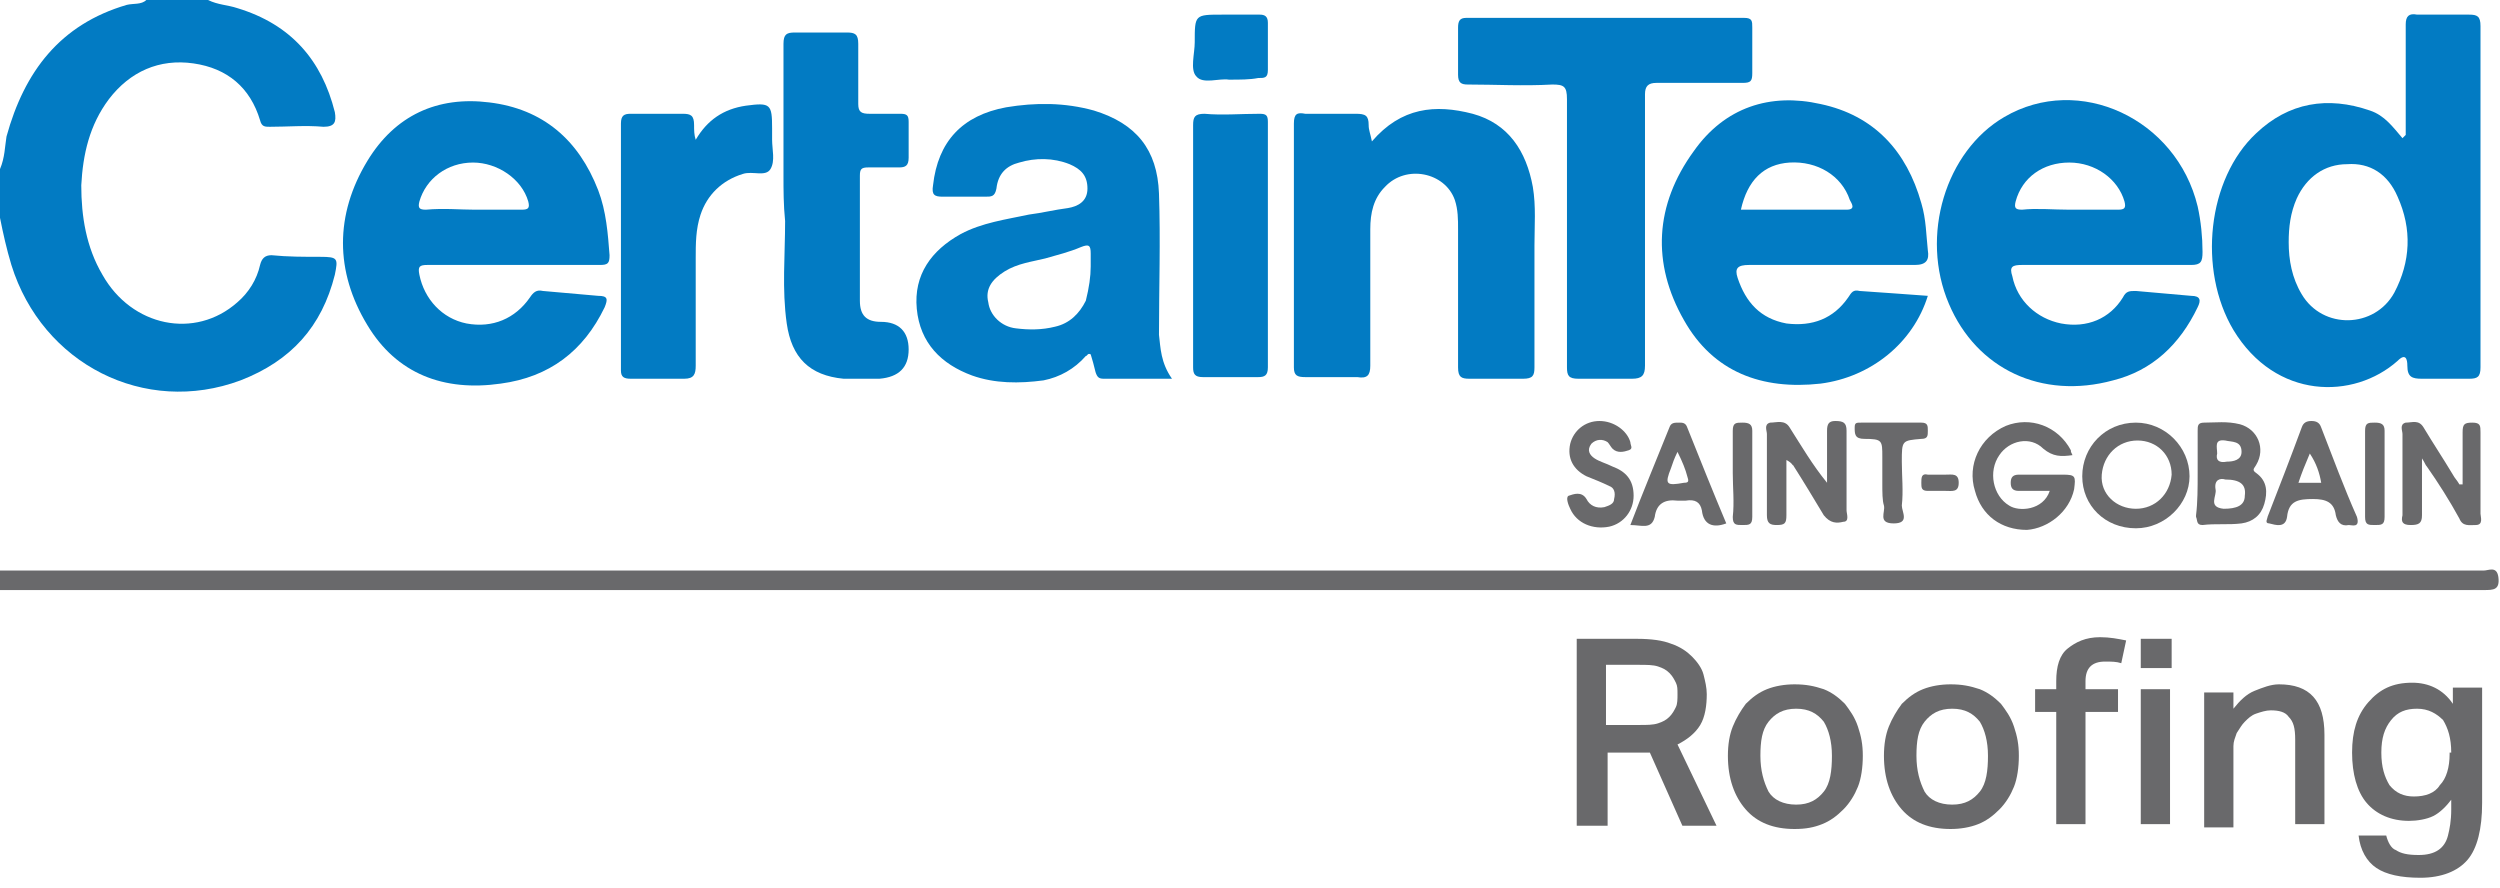
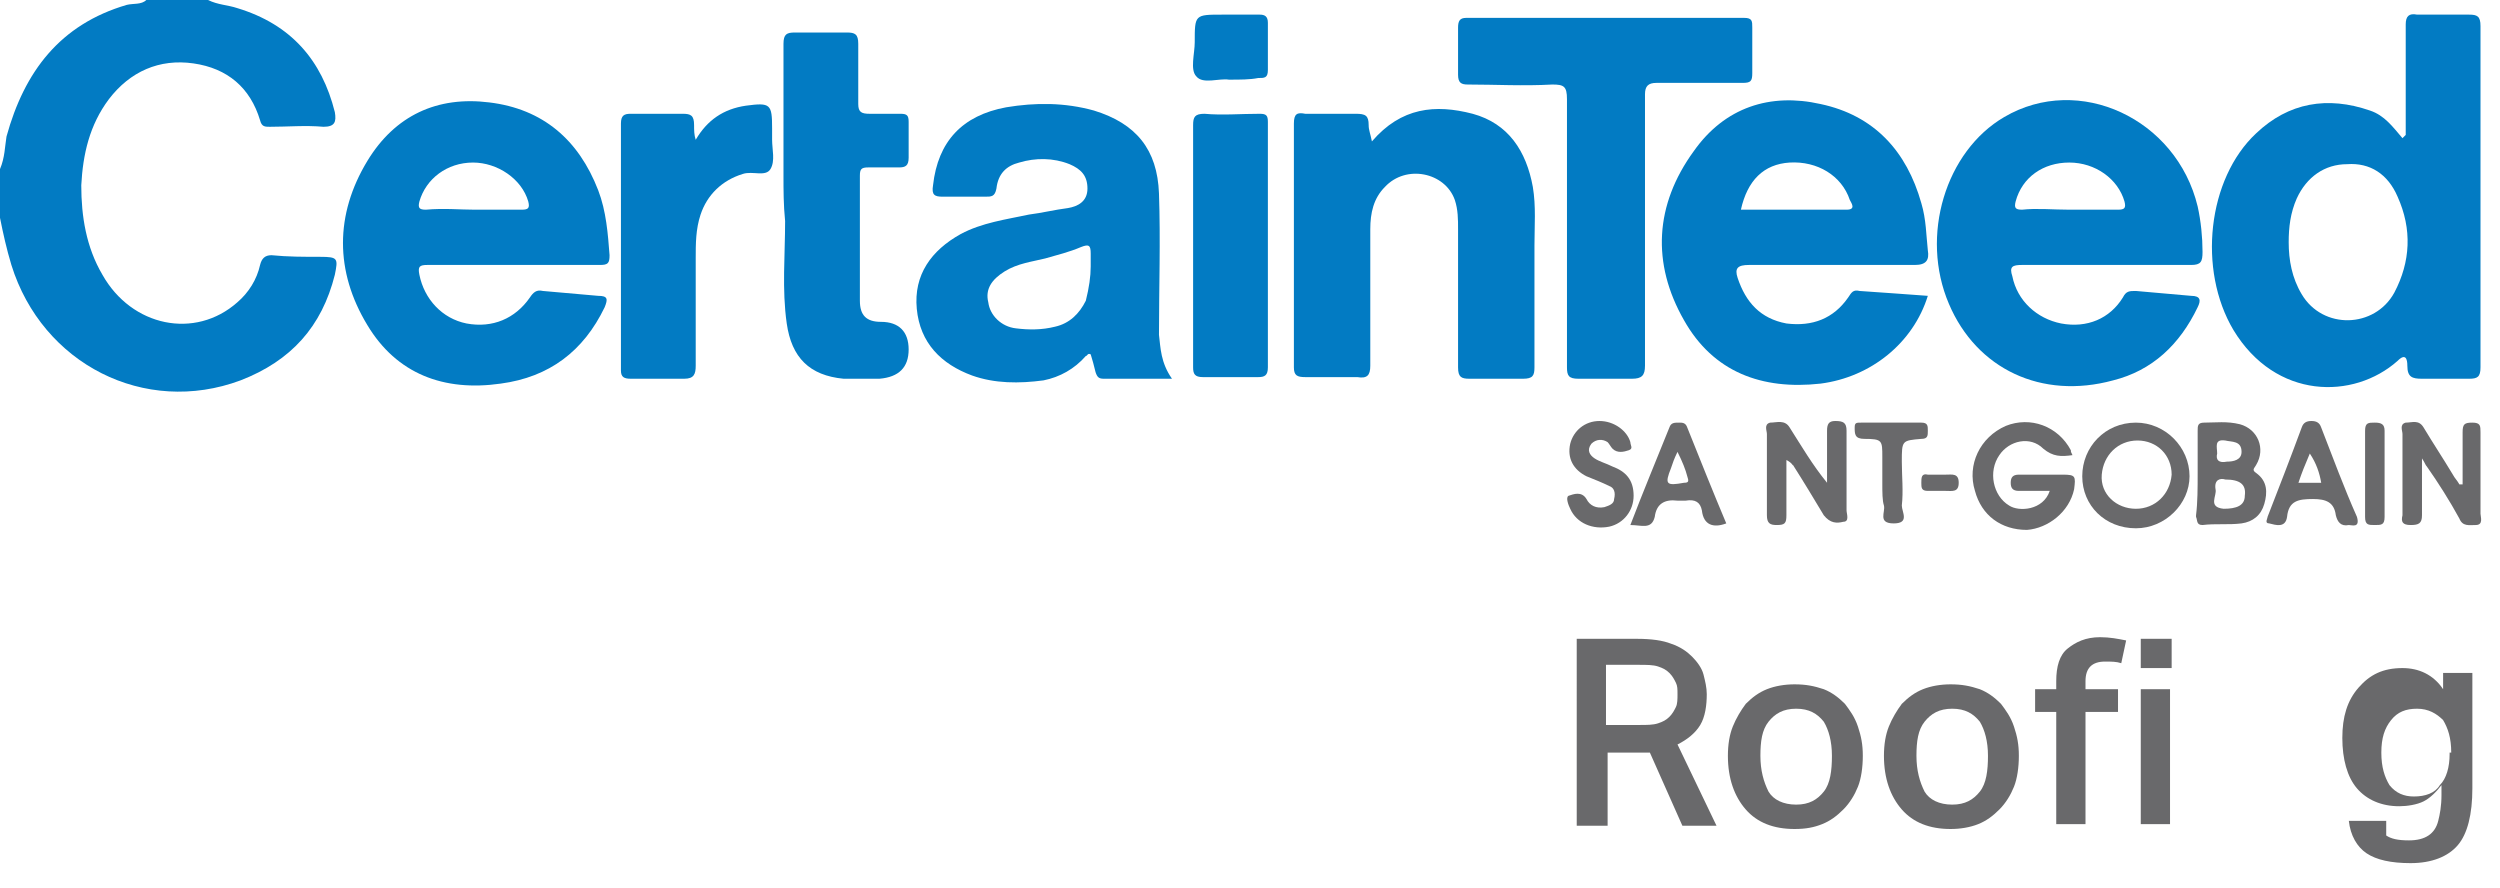
<svg xmlns="http://www.w3.org/2000/svg" id="Layer_1" x="0px" y="0px" viewBox="0 0 153.8 54.6" style="enable-background:new 0 0 153.8 54.6;" xml:space="preserve">
  <style type="text/css">	.st0{fill:#027BC3;}	.st1{fill:#69696B;}</style>
  <path class="st0" d="M12.8,0c0.6,0.3,1.2,0.3,1.8,0.5c3.3,1,5.2,3.2,6,6.4c0.1,0.6,0,0.9-0.7,0.9c-1.1-0.1-2.2,0-3.3,0 c-0.3,0-0.5,0-0.6-0.4c-0.6-2-2-3.2-4.1-3.5C9.8,3.6,8,4.4,6.7,6.1c-1.2,1.6-1.6,3.4-1.7,5.3c0,1.9,0.3,3.8,1.3,5.5 c1.8,3.2,5.7,4,8.3,1.7c0.7-0.6,1.2-1.4,1.4-2.3c0.1-0.4,0.3-0.6,0.7-0.6c1,0.1,2,0.1,3,0.1c1.1,0,1.1,0.1,0.9,1.1 c-0.8,3.2-2.7,5.3-5.8,6.5c-5.9,2.2-12.2-1-14.1-7.1c-0.3-1-0.5-1.9-0.7-2.9c0-1,0-2,0-3C0.3,9.7,0.3,9,0.4,8.4 c1.1-4,3.3-6.9,7.4-8.1C8.2,0.2,8.7,0.3,9,0H12.8z" />
-   <path class="st1" d="M0,35.1c0.3,0,0.7,0,1,0c50.6,0,101.2,0,151.8,0c0.3,0,0.8-0.3,0.9,0.4c0.1,0.8-0.3,0.8-0.9,0.8 c-30.5,0-61.1,0-91.6,0c-20.5,0-40.9,0-61.3,0C0,35.9,0,35.5,0,35.1L0,35.1z" />
  <path class="st0" d="M148,8.3c0-1.6,0-3.2,0-4.8c0-0.7,0-1.3,0-2c0-0.5,0.2-0.7,0.7-0.6c1.1,0,2.1,0,3.2,0c0.5,0,0.7,0.1,0.7,0.7 c0,4.2,0,8.3,0,12.5c0,2.8,0,5.7,0,8.5c0,0.6-0.2,0.7-0.7,0.7c-1,0-1.9,0-2.9,0c-0.6,0-0.9-0.1-0.9-0.8c0-0.4-0.1-0.8-0.6-0.3 c-2.7,2.4-7.5,2.4-10.1-1.9c-2.2-3.7-1.6-9.3,1.4-12.1c2-1.9,4.4-2.3,7-1.4c0.9,0.3,1.4,1,2,1.7L148,8.3L148,8.3z M140.8,14.9 c0,1.1,0.2,2.2,0.8,3.2c1.3,2.2,4.5,2.1,5.7-0.1c1-1.9,1.1-3.9,0.2-5.9c-0.6-1.4-1.7-2.1-3.1-2c-1.4,0-2.5,0.8-3.1,2.1 C140.9,13.1,140.8,14,140.8,14.9z" />
  <path class="st0" d="M129.6,16.3c-1.7,0-3.4,0-5.2,0c-0.6,0-0.8,0.1-0.6,0.7c0.3,1.5,1.5,2.6,3,2.9c1.6,0.3,3-0.3,3.8-1.6 c0.2-0.4,0.4-0.4,0.8-0.4c1.1,0.1,2.3,0.2,3.4,0.3c0.6,0,0.6,0.3,0.4,0.7c-1.1,2.3-2.8,3.9-5.2,4.5c-4.4,1.2-8.4-0.7-10.1-4.7 c-1.8-4.2-0.2-9.4,3.4-11.5c4.6-2.7,10.6,0.1,11.9,5.5c0.2,0.9,0.3,1.9,0.3,2.8c0,0.6-0.1,0.8-0.7,0.8 C133,16.3,131.3,16.3,129.6,16.3L129.6,16.3z M127.3,12.9c1,0,2,0,3,0c0.4,0,0.5-0.1,0.4-0.5c-0.4-1.4-1.8-2.4-3.4-2.4 c-1.6,0-2.9,0.9-3.3,2.4c-0.1,0.4,0,0.5,0.4,0.5C125.3,12.8,126.3,12.9,127.3,12.9L127.3,12.9z" />
  <path class="st0" d="M118.6,18.2c-0.9,2.9-3.5,5-6.6,5.4c-3.6,0.4-6.6-0.7-8.4-3.9c-2-3.5-1.8-7.1,0.6-10.4c1.9-2.7,4.7-3.6,7.8-2.9 c3.3,0.7,5.3,2.9,6.2,6.1c0.3,1,0.3,2,0.4,2.9c0.1,0.6-0.1,0.9-0.8,0.9c-3.4,0-6.8,0-10.2,0c-0.7,0-0.9,0.2-0.7,0.8 c0.5,1.5,1.4,2.5,3,2.8c1.6,0.2,2.9-0.3,3.8-1.6c0.2-0.3,0.3-0.5,0.7-0.4C115.9,18,117.2,18.1,118.6,18.2L118.6,18.2z M107.1,12.9 c2.2,0,4.3,0,6.5,0c0.6,0,0.3-0.4,0.2-0.6c-0.5-1.5-2-2.4-3.7-2.3C108.5,10.1,107.5,11.1,107.1,12.9L107.1,12.9z" />
  <path class="st0" d="M31.5,16.3c-1.8,0-3.5,0-5.2,0c-0.5,0-0.6,0.1-0.5,0.6c0.3,1.5,1.4,2.7,2.9,3c1.6,0.3,3-0.3,3.9-1.6 c0.2-0.3,0.4-0.5,0.8-0.4c1.1,0.1,2.3,0.2,3.4,0.3c0.6,0,0.6,0.2,0.4,0.7c-1.3,2.7-3.4,4.3-6.4,4.7c-3.5,0.5-6.4-0.6-8.2-3.6 c-2-3.3-2-6.8,0-10.1c1.7-2.8,4.3-4,7.5-3.6c3.3,0.4,5.5,2.3,6.7,5.4c0.5,1.3,0.6,2.7,0.7,4c0,0.5-0.1,0.6-0.6,0.6 C35.1,16.3,33.3,16.3,31.5,16.3L31.5,16.3z M29.2,12.9c1,0,2,0,2.9,0c0.4,0,0.5-0.1,0.4-0.5c-0.4-1.4-1.9-2.4-3.4-2.4 c-1.6,0-2.9,1-3.3,2.4c-0.1,0.4,0,0.5,0.4,0.5C27.3,12.8,28.3,12.9,29.2,12.9L29.2,12.9z" />
  <path class="st0" d="M72.1,23.3c-1.5,0-2.8,0-4.2,0c-0.3,0-0.4-0.1-0.5-0.4c-0.1-0.4-0.2-0.8-0.3-1.1c-0.2-0.1-0.2,0.1-0.3,0.1 c-0.7,0.8-1.6,1.3-2.6,1.5c-1.5,0.2-3,0.2-4.4-0.3c-1.9-0.7-3.2-2-3.4-4.1c-0.2-2.1,0.9-3.6,2.7-4.6c1.3-0.7,2.8-0.9,4.2-1.2 c0.8-0.1,1.6-0.3,2.4-0.4c0.6-0.1,1.2-0.4,1.2-1.2c0-0.8-0.4-1.2-1.1-1.5c-1-0.4-2.1-0.4-3.1-0.1c-0.8,0.2-1.3,0.7-1.4,1.6 c-0.1,0.5-0.3,0.5-0.7,0.5c-0.9,0-1.8,0-2.6,0c-0.5,0-0.7-0.1-0.6-0.7c0.3-2.7,1.8-4.3,4.5-4.8c1.8-0.3,3.6-0.3,5.4,0.2 c2.6,0.8,3.9,2.4,4,5.1c0.1,2.9,0,5.8,0,8.7C71.4,21.4,71.4,22.3,72.1,23.3L72.1,23.3z M67.1,16.4c0-0.3,0-0.5,0-0.8 c0-0.5-0.1-0.6-0.6-0.4c-0.7,0.3-1.5,0.5-2.2,0.7c-0.8,0.2-1.7,0.3-2.5,0.8c-0.8,0.5-1.2,1.1-1,1.9c0.1,0.8,0.8,1.5,1.7,1.6 c0.8,0.1,1.6,0.1,2.4-0.1c0.9-0.2,1.5-0.8,1.9-1.6C67,17.7,67.1,17,67.1,16.4L67.1,16.4z" />
  <path class="st0" d="M84.4,8.7c1.8-2.1,3.9-2.3,6.2-1.7c2.2,0.6,3.3,2.3,3.7,4.5c0.2,1.2,0.1,2.4,0.1,3.6c0,2.5,0,5,0,7.5 c0,0.5-0.1,0.7-0.7,0.7c-1.1,0-2.2,0-3.3,0c-0.5,0-0.7-0.1-0.7-0.7c0-2.8,0-5.7,0-8.5c0-0.6,0-1.2-0.2-1.8c-0.6-1.7-3-2.2-4.3-0.8 c-0.7,0.7-0.9,1.6-0.9,2.6c0,2.8,0,5.6,0,8.4c0,0.6-0.2,0.8-0.8,0.7c-1.1,0-2.2,0-3.2,0c-0.5,0-0.7-0.1-0.7-0.6c0-5,0-10,0-15 c0-0.6,0.2-0.7,0.7-0.6c1,0,2.1,0,3.1,0c0.6,0,0.8,0.1,0.8,0.7C84.2,8,84.3,8.2,84.4,8.7L84.4,8.7z" />
  <path class="st0" d="M101.2,14.2c0,2.8,0,5.5,0,8.3c0,0.6-0.2,0.8-0.8,0.8c-1.1,0-2.2,0-3.3,0c-0.6,0-0.7-0.2-0.7-0.7 c0-5.5,0-11,0-16.5c0-0.8-0.2-0.9-0.9-0.9c-1.8,0.1-3.5,0-5.2,0c-0.4,0-0.6-0.1-0.6-0.6c0-1,0-1.9,0-2.9c0-0.4,0.1-0.6,0.5-0.6 c5.7,0,11.4,0,17.1,0c0.5,0,0.5,0.2,0.5,0.6c0,1,0,1.9,0,2.8c0,0.5-0.1,0.6-0.6,0.6c-1.8,0-3.6,0-5.3,0c-0.5,0-0.7,0.2-0.7,0.7 C101.2,8.6,101.2,11.4,101.2,14.2L101.2,14.2z" />
  <path class="st0" d="M48.2,10.8c0-2.7,0-5.4,0-8.1c0-0.6,0.2-0.7,0.7-0.7c1.1,0,2.2,0,3.2,0c0.5,0,0.7,0.1,0.7,0.7 c0,1.2,0,2.5,0,3.7C52.8,6.9,53,7,53.5,7c0.6,0,1.2,0,1.9,0c0.4,0,0.5,0.1,0.5,0.5c0,0.7,0,1.4,0,2.2c0,0.5-0.2,0.6-0.6,0.6 c-0.6,0-1.2,0-1.9,0c-0.4,0-0.5,0.1-0.5,0.5c0,2.6,0,5.1,0,7.7c0,0.9,0.4,1.3,1.3,1.3c1.1,0,1.7,0.6,1.7,1.7s-0.6,1.7-1.8,1.8 c-0.8,0-1.5,0-2.2,0c-2.1-0.2-3.2-1.3-3.5-3.4c-0.3-2.1-0.1-4.2-0.1-6.3C48.2,12.6,48.2,11.7,48.2,10.8L48.2,10.8z" />
  <path class="st0" d="M42.8,8.6c0.7-1.2,1.7-1.9,3.1-2.1c1.5-0.2,1.6-0.1,1.6,1.4c0,0.2,0,0.4,0,0.7c0,0.6,0.2,1.3-0.1,1.8 c-0.3,0.5-1.1,0.1-1.7,0.3c-1.3,0.4-2.2,1.3-2.6,2.5c-0.3,0.9-0.3,1.8-0.3,2.7c0,2.2,0,4.4,0,6.6c0,0.5-0.1,0.8-0.7,0.8 c-1.1,0-2.2,0-3.3,0c-0.4,0-0.6-0.1-0.6-0.5c0-5,0-10.1,0-15.2c0-0.5,0.2-0.6,0.6-0.6c1,0,2.1,0,3.2,0c0.5,0,0.7,0.1,0.7,0.7 C42.7,8,42.7,8.3,42.8,8.6L42.8,8.6z" />
  <path class="st0" d="M73.4,15.1c0-2.5,0-4.9,0-7.4c0-0.5,0.1-0.7,0.7-0.7c1.1,0.1,2.2,0,3.4,0C77.9,7,78,7.1,78,7.5 c0,5.1,0,10.1,0,15.1c0,0.5-0.2,0.6-0.6,0.6c-1.1,0-2.2,0-3.4,0c-0.5,0-0.6-0.2-0.6-0.6C73.4,20.1,73.4,17.6,73.4,15.1L73.4,15.1z" />
  <path class="st1" d="M126.1,30.2c-0.6,0-1.2,0-1.9,0c-0.4,0-0.5-0.2-0.5-0.5s0.1-0.5,0.5-0.5c0.9,0,1.8,0,2.7,0 c0.8,0,0.8,0.1,0.7,0.9c-0.3,1.4-1.6,2.4-2.9,2.5c-1.6,0-2.8-0.9-3.2-2.4c-0.5-1.6,0.3-3.3,1.9-4c1.5-0.6,3.2,0,4,1.5 c0,0.1,0,0.1,0.1,0.3c-0.7,0.1-1.2,0.1-1.8-0.4c-0.8-0.8-2.1-0.5-2.7,0.4c-0.7,1-0.4,2.5,0.6,3.1C124.2,31.5,125.7,31.4,126.1,30.2 L126.1,30.2z" />
  <path class="st1" d="M109.9,28.3c0,1.2,0,2.3,0,3.4c0,0.5-0.1,0.6-0.6,0.6c-0.4,0-0.6-0.1-0.6-0.6c0-1.7,0-3.3,0-5 c0-0.2-0.2-0.6,0.2-0.7c0.4,0,0.9-0.2,1.2,0.3c0.7,1.1,1.4,2.3,2.3,3.4c0-1.1,0-2.1,0-3.2c0-0.4,0.1-0.6,0.5-0.6 c0.5,0,0.7,0.1,0.7,0.6c0,1.6,0,3.3,0,4.9c0,0.2,0.2,0.7-0.2,0.7c-0.4,0.1-0.8,0.1-1.2-0.4c-0.6-1-1.2-2-1.9-3.1 C110.3,28.7,110.3,28.5,109.9,28.3L109.9,28.3z" />
  <path class="st1" d="M131.4,32.5c-1.9,0-3.3-1.4-3.3-3.2c0-1.8,1.4-3.3,3.3-3.3c1.8,0,3.3,1.5,3.3,3.3 C134.7,31,133.2,32.5,131.4,32.5z M131.4,31.3c1.2,0,2.1-0.9,2.2-2.1c0-1.2-0.9-2.1-2.1-2.1c-1.2,0-2.1,0.9-2.2,2.1 C129.2,30.4,130.2,31.3,131.4,31.3L131.4,31.3z" />
  <path class="st1" d="M151.5,29.8c0-1.1,0-2.1,0-3.2c0-0.5,0.1-0.6,0.6-0.6c0.5,0,0.5,0.2,0.5,0.6c0,1.7,0,3.3,0,5 c0,0.2,0.2,0.7-0.3,0.7c-0.4,0-0.8,0.1-1-0.4c-0.6-1.1-1.3-2.2-2-3.2c-0.1-0.1-0.1-0.2-0.3-0.5c0,1.3,0,2.4,0,3.5 c0,0.5-0.2,0.6-0.7,0.6c-0.5,0-0.6-0.2-0.5-0.6c0-1.7,0-3.3,0-5c0-0.2-0.2-0.6,0.2-0.7c0.4,0,0.8-0.2,1.1,0.3c0.6,1,1.2,1.9,1.8,2.9 c0.1,0.2,0.3,0.4,0.4,0.6C151.4,29.8,151.4,29.8,151.5,29.8L151.5,29.8z" />
  <path class="st1" d="M135.2,29.1c0-0.9,0-1.7,0-2.6c0-0.3,0-0.5,0.4-0.5c0.7,0,1.4-0.1,2.2,0.1c1.1,0.3,1.6,1.5,1,2.5 c-0.1,0.2-0.3,0.3,0,0.5c0.7,0.5,0.7,1.2,0.5,1.9c-0.2,0.7-0.7,1.1-1.4,1.2c-0.8,0.1-1.6,0-2.4,0.1c-0.4,0-0.3-0.3-0.4-0.5 c0,0,0,0,0-0.1C135.2,30.9,135.2,30,135.2,29.1L135.2,29.1z M136.9,29.5c-0.3-0.1-0.7,0-0.6,0.6c0.1,0.4-0.5,1.1,0.5,1.2 c0.8,0,1.3-0.2,1.3-0.8C138.2,29.8,137.8,29.5,136.9,29.5z M136.4,27.9c-0.1,0.4,0.1,0.6,0.6,0.5c0.4,0,0.9-0.1,0.9-0.6 c0-0.7-0.6-0.6-1-0.7C136.2,27,136.4,27.5,136.4,27.9L136.4,27.9z" />
  <path class="st0" d="M75.6,4.9c-0.6-0.1-1.6,0.3-2-0.2c-0.4-0.4-0.1-1.4-0.1-2.1c0-1.7,0-1.7,1.7-1.7c0.8,0,1.6,0,2.3,0 C77.8,0.9,78,1,78,1.4c0,1,0,1.9,0,2.9c0,0.5-0.2,0.5-0.6,0.5C76.9,4.9,76.3,4.9,75.6,4.9L75.6,4.9z" />
  <path class="st1" d="M100.3,32.3c0.8-2.1,1.6-4,2.4-6c0.1-0.3,0.3-0.3,0.6-0.3c0.2,0,0.4,0,0.5,0.3c0.8,2,1.6,4,2.4,5.9 c-0.8,0.3-1.4,0.1-1.5-0.8c-0.1-0.5-0.4-0.7-1-0.6c-0.2,0-0.3,0-0.5,0c-0.8-0.1-1.3,0.2-1.4,1C101.6,32.6,101,32.3,100.3,32.3 L100.3,32.3z M103.2,27.8c-0.2,0.4-0.3,0.7-0.4,1c-0.4,1-0.3,1.1,0.8,0.9c0.3,0,0.3-0.1,0.2-0.4C103.7,28.9,103.5,28.4,103.2,27.8 L103.2,27.8z" />
  <path class="st1" d="M144.5,32.3c-0.5,0.1-0.7-0.2-0.8-0.6c-0.1-0.8-0.6-1-1.4-1c-0.9,0-1.5,0.1-1.6,1.1c-0.1,0.7-0.7,0.5-1.1,0.4 c-0.3,0-0.1-0.3-0.1-0.4c0.7-1.8,1.4-3.6,2.1-5.5c0.1-0.3,0.3-0.4,0.6-0.4c0.3,0,0.5,0.1,0.6,0.4c0.7,1.8,1.4,3.7,2.2,5.5 C145.2,32.5,144.7,32.3,144.5,32.3L144.5,32.3z M142.1,27.9c-0.3,0.7-0.5,1.2-0.7,1.8h1.4C142.7,29.1,142.5,28.5,142.1,27.9z" />
  <path class="st1" d="M100.5,30.5c0,0.9-0.6,1.7-1.5,1.9c-1,0.2-2-0.2-2.4-1.1c-0.1-0.2-0.3-0.7-0.1-0.8c0.3-0.1,0.8-0.3,1.1,0.2 c0.2,0.4,0.6,0.6,1.1,0.5c0.3-0.1,0.6-0.2,0.6-0.5c0.1-0.4,0-0.7-0.3-0.8c-0.4-0.2-0.9-0.4-1.4-0.6c-0.8-0.4-1.2-1.1-1-2 c0.2-0.8,0.9-1.4,1.8-1.4s1.7,0.6,1.9,1.3c0,0.2,0.2,0.4-0.1,0.5c-0.3,0.1-0.7,0.2-1-0.1c-0.1-0.1-0.2-0.3-0.3-0.4 c-0.3-0.2-0.7-0.2-1,0.1c-0.3,0.4-0.1,0.7,0.2,0.9c0.3,0.2,0.7,0.3,1.1,0.5C100,29,100.5,29.5,100.5,30.5L100.5,30.5z" />
  <path class="st1" d="M115.8,29.7c0-0.5,0-1,0-1.6c0-1,0-1.1-1.1-1.1c-0.6,0-0.6-0.3-0.6-0.7c0-0.3,0.1-0.3,0.4-0.3 c1.2,0,2.4,0,3.7,0c0.4,0,0.4,0.2,0.4,0.5s0,0.5-0.4,0.5c-1.2,0.1-1.2,0.1-1.2,1.4c0,0.9,0.1,1.8,0,2.7c0,0.4,0.5,1.1-0.5,1.1 s-0.5-0.7-0.6-1.1C115.8,30.8,115.8,30.3,115.8,29.7L115.8,29.7z" />
-   <path class="st1" d="M106.6,29.1c0-0.9,0-1.7,0-2.6c0-0.5,0.2-0.5,0.6-0.5c0.4,0,0.6,0.1,0.6,0.5c0,1.8,0,3.5,0,5.3 c0,0.5-0.2,0.5-0.6,0.5c-0.4,0-0.6,0-0.6-0.5C106.7,30.9,106.6,30,106.6,29.1L106.6,29.1z" />
  <path class="st1" d="M146.7,29.2c0,0.9,0,1.7,0,2.6c0,0.5-0.2,0.5-0.6,0.5c-0.4,0-0.6,0-0.6-0.5c0-1.8,0-3.5,0-5.3 c0-0.5,0.2-0.5,0.6-0.5c0.4,0,0.6,0.1,0.6,0.5C146.7,27.4,146.7,28.3,146.7,29.2L146.7,29.2z" />
  <path class="st1" d="M119.3,30.2c-0.2,0-0.4,0-0.7,0c-0.4,0-0.4-0.2-0.4-0.5c0-0.3,0-0.6,0.4-0.5c0.3,0,0.7,0,1.1,0 c0.4,0,0.8-0.1,0.8,0.5c0,0.6-0.4,0.5-0.8,0.5C119.6,30.2,119.5,30.2,119.3,30.2z" />
  <g>
    <path class="st1" d="M100.7,39.3c0.9,0,1.6,0.1,2.1,0.3c0.6,0.2,1,0.5,1.3,0.8c0.3,0.3,0.6,0.7,0.7,1.1c0.1,0.4,0.2,0.8,0.2,1.2  c0,0.7-0.1,1.4-0.4,1.9c-0.3,0.5-0.8,0.9-1.4,1.2l2.4,5h-2.1l-2-4.5c-0.1,0-0.2,0-0.3,0c-0.1,0-0.2,0-0.3,0h-2v4.5h-1.9V39.3H100.7  z M100.9,44.6c0.4,0,0.8,0,1.1-0.1s0.5-0.2,0.7-0.4c0.2-0.2,0.3-0.4,0.4-0.6s0.1-0.5,0.1-0.8c0-0.3,0-0.5-0.1-0.7s-0.2-0.4-0.4-0.6  c-0.2-0.2-0.4-0.3-0.7-0.4c-0.3-0.1-0.7-0.1-1.2-0.1h-2v3.7H100.9z" />
    <path class="st1" d="M110.4,51c-1.3,0-2.3-0.4-3-1.2s-1.1-1.9-1.1-3.3c0-0.7,0.1-1.3,0.3-1.8c0.2-0.5,0.5-1,0.8-1.4  c0.4-0.4,0.8-0.7,1.3-0.9c0.5-0.2,1.1-0.3,1.7-0.3c0.7,0,1.2,0.1,1.8,0.3c0.5,0.2,0.9,0.5,1.3,0.9c0.3,0.4,0.6,0.8,0.8,1.4  s0.3,1.1,0.3,1.8c0,0.7-0.1,1.4-0.3,1.9c-0.2,0.5-0.5,1-0.9,1.4s-0.8,0.7-1.3,0.9C111.6,50.9,111.1,51,110.4,51z M110.5,49.5  c0.8,0,1.3-0.3,1.7-0.8c0.4-0.5,0.5-1.3,0.5-2.2c0-0.9-0.2-1.6-0.5-2.1c-0.4-0.5-0.9-0.8-1.7-0.8s-1.3,0.3-1.7,0.8  s-0.5,1.2-0.5,2.1c0,0.9,0.2,1.6,0.5,2.2C109.1,49.2,109.7,49.5,110.5,49.5z" />
    <path class="st1" d="M120,51c-1.3,0-2.3-0.4-3-1.2s-1.1-1.9-1.1-3.3c0-0.7,0.1-1.3,0.3-1.8c0.2-0.5,0.5-1,0.8-1.4  c0.4-0.4,0.8-0.7,1.3-0.9c0.5-0.2,1.1-0.3,1.7-0.3c0.7,0,1.2,0.1,1.8,0.3c0.5,0.2,0.9,0.5,1.3,0.9c0.3,0.4,0.6,0.8,0.8,1.4  s0.3,1.1,0.3,1.8c0,0.7-0.1,1.4-0.3,1.9c-0.2,0.5-0.5,1-0.9,1.4s-0.8,0.7-1.3,0.9C121.2,50.9,120.6,51,120,51z M120.1,49.5  c0.8,0,1.3-0.3,1.7-0.8c0.4-0.5,0.5-1.3,0.5-2.2c0-0.9-0.2-1.6-0.5-2.1c-0.4-0.5-0.9-0.8-1.7-0.8s-1.3,0.3-1.7,0.8  s-0.5,1.2-0.5,2.1c0,0.9,0.2,1.6,0.5,2.2C118.7,49.2,119.3,49.5,120.1,49.5z" />
    <path class="st1" d="M126.5,43.8h-1.3v-1.4h1.3v-0.5c0-0.9,0.2-1.6,0.7-2s1.1-0.7,2-0.7c0.6,0,1.1,0.1,1.6,0.2l-0.3,1.4  c-0.3-0.1-0.6-0.1-1-0.1c-0.4,0-0.7,0.1-0.9,0.3c-0.2,0.2-0.3,0.5-0.3,0.9v0.5h2v1.4h-2v6.9h-1.8V43.8z M133.6,39.3v1.8h-1.9v-1.8  H133.6z M133.5,42.4v8.3h-1.8v-8.3H133.5z" />
-     <path class="st1" d="M137.4,42.4v1.2c0.4-0.5,0.8-0.9,1.3-1.1c0.5-0.2,1-0.4,1.5-0.4c1.9,0,2.8,1,2.8,3.1v5.5h-1.8v-5.2  c0-0.7-0.1-1.1-0.4-1.4c-0.2-0.3-0.6-0.4-1.1-0.4c-0.3,0-0.6,0.1-0.9,0.2c-0.3,0.1-0.5,0.3-0.7,0.5c-0.2,0.2-0.3,0.4-0.5,0.7  c-0.1,0.3-0.2,0.5-0.2,0.8v5h-1.8v-8.3H137.4z" />
-     <path class="st1" d="M146.8,51.4c0.1,0.4,0.3,0.8,0.6,0.9c0.3,0.2,0.7,0.3,1.4,0.3c0.5,0,0.9-0.1,1.2-0.3c0.3-0.2,0.5-0.5,0.6-0.9  c0.1-0.4,0.2-0.9,0.2-1.6v-0.6c-0.3,0.4-0.7,0.8-1.1,1c-0.4,0.2-1,0.3-1.5,0.3c-1.1,0-2-0.4-2.6-1.1c-0.6-0.7-0.9-1.8-0.9-3.1  c0-1.3,0.3-2.3,1-3.1s1.5-1.2,2.7-1.2c1,0,1.9,0.4,2.5,1.3v-1h1.8v7.1c0,1.6-0.3,2.8-0.9,3.5c-0.6,0.7-1.6,1.1-2.9,1.1  c-1.2,0-2.1-0.2-2.7-0.6c-0.6-0.4-1-1.1-1.1-2H146.8z M150.8,46.3c0-0.9-0.2-1.5-0.5-2c-0.4-0.4-0.9-0.7-1.6-0.7  c-0.7,0-1.2,0.2-1.6,0.7c-0.4,0.5-0.6,1.1-0.6,2c0,0.9,0.2,1.5,0.5,2c0.4,0.5,0.9,0.7,1.5,0.7c0.7,0,1.3-0.2,1.6-0.7  c0.4-0.4,0.6-1.1,0.6-1.9V46.3z" />
+     <path class="st1" d="M146.8,51.4c0.3,0.2,0.7,0.3,1.4,0.3c0.5,0,0.9-0.1,1.2-0.3c0.3-0.2,0.5-0.5,0.6-0.9  c0.1-0.4,0.2-0.9,0.2-1.6v-0.6c-0.3,0.4-0.7,0.8-1.1,1c-0.4,0.2-1,0.3-1.5,0.3c-1.1,0-2-0.4-2.6-1.1c-0.6-0.7-0.9-1.8-0.9-3.1  c0-1.3,0.3-2.3,1-3.1s1.5-1.2,2.7-1.2c1,0,1.9,0.4,2.5,1.3v-1h1.8v7.1c0,1.6-0.3,2.8-0.9,3.5c-0.6,0.7-1.6,1.1-2.9,1.1  c-1.2,0-2.1-0.2-2.7-0.6c-0.6-0.4-1-1.1-1.1-2H146.8z M150.8,46.3c0-0.9-0.2-1.5-0.5-2c-0.4-0.4-0.9-0.7-1.6-0.7  c-0.7,0-1.2,0.2-1.6,0.7c-0.4,0.5-0.6,1.1-0.6,2c0,0.9,0.2,1.5,0.5,2c0.4,0.5,0.9,0.7,1.5,0.7c0.7,0,1.3-0.2,1.6-0.7  c0.4-0.4,0.6-1.1,0.6-1.9V46.3z" />
  </g>
</svg>